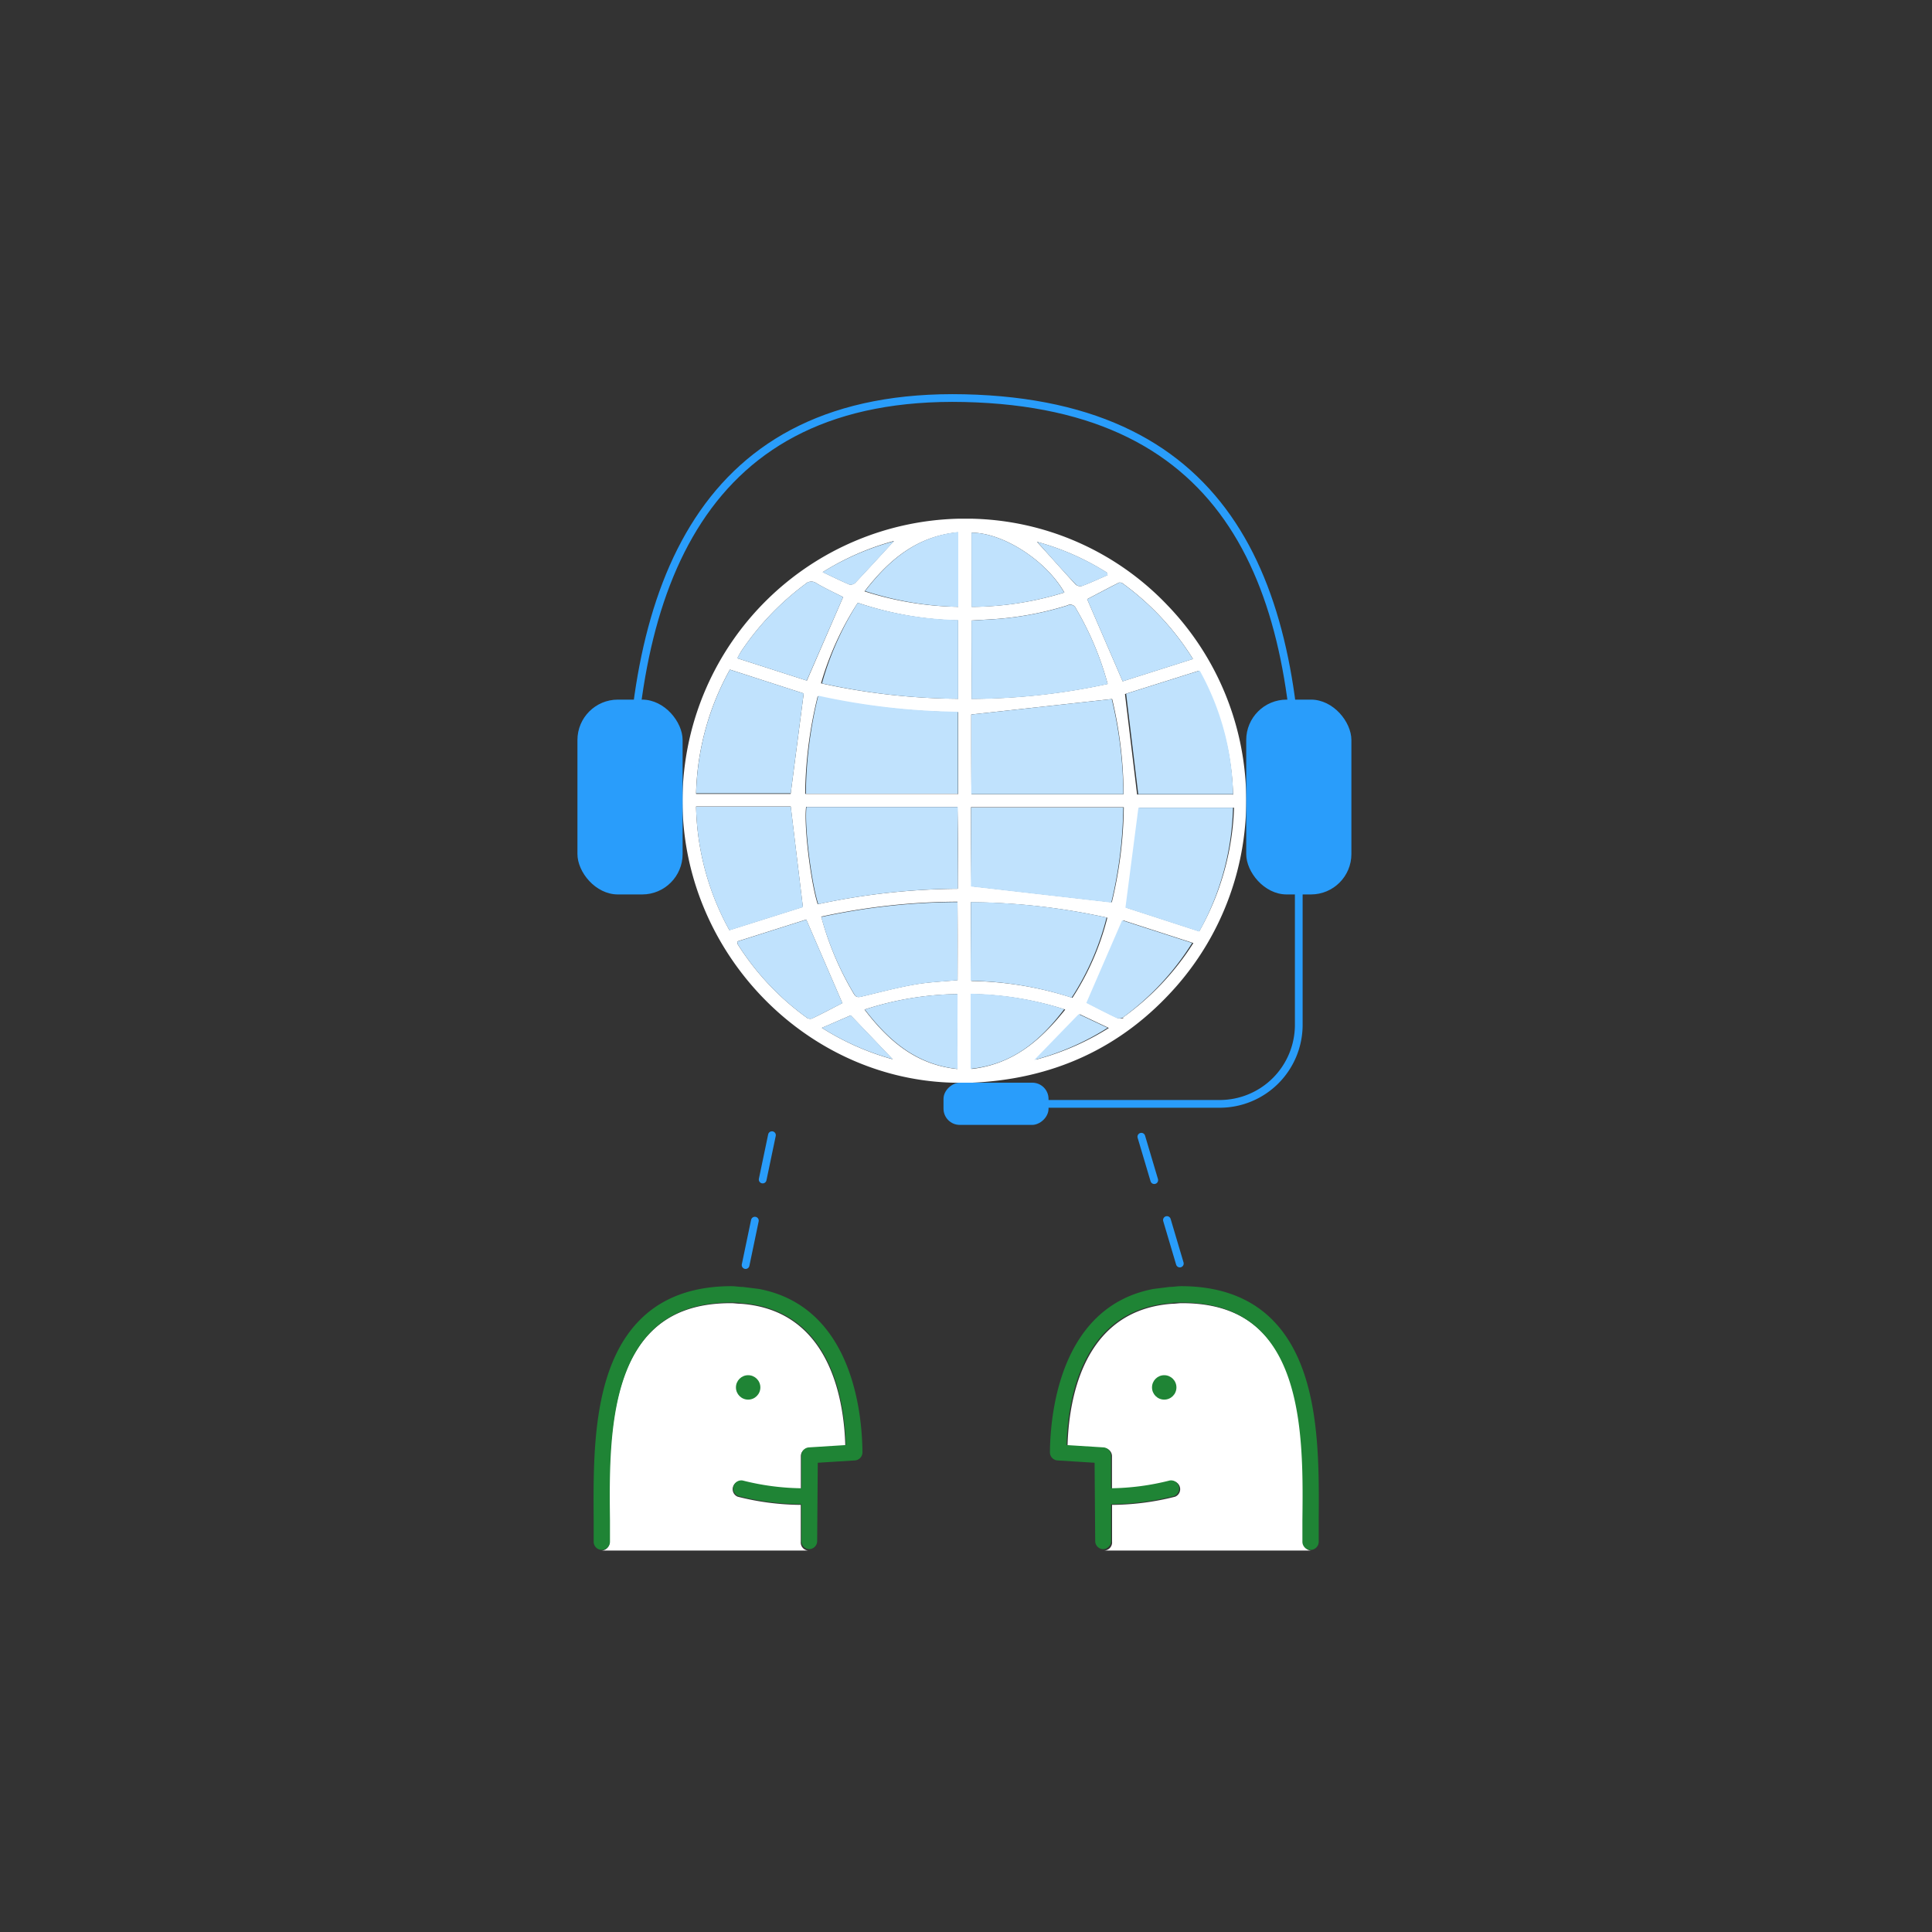
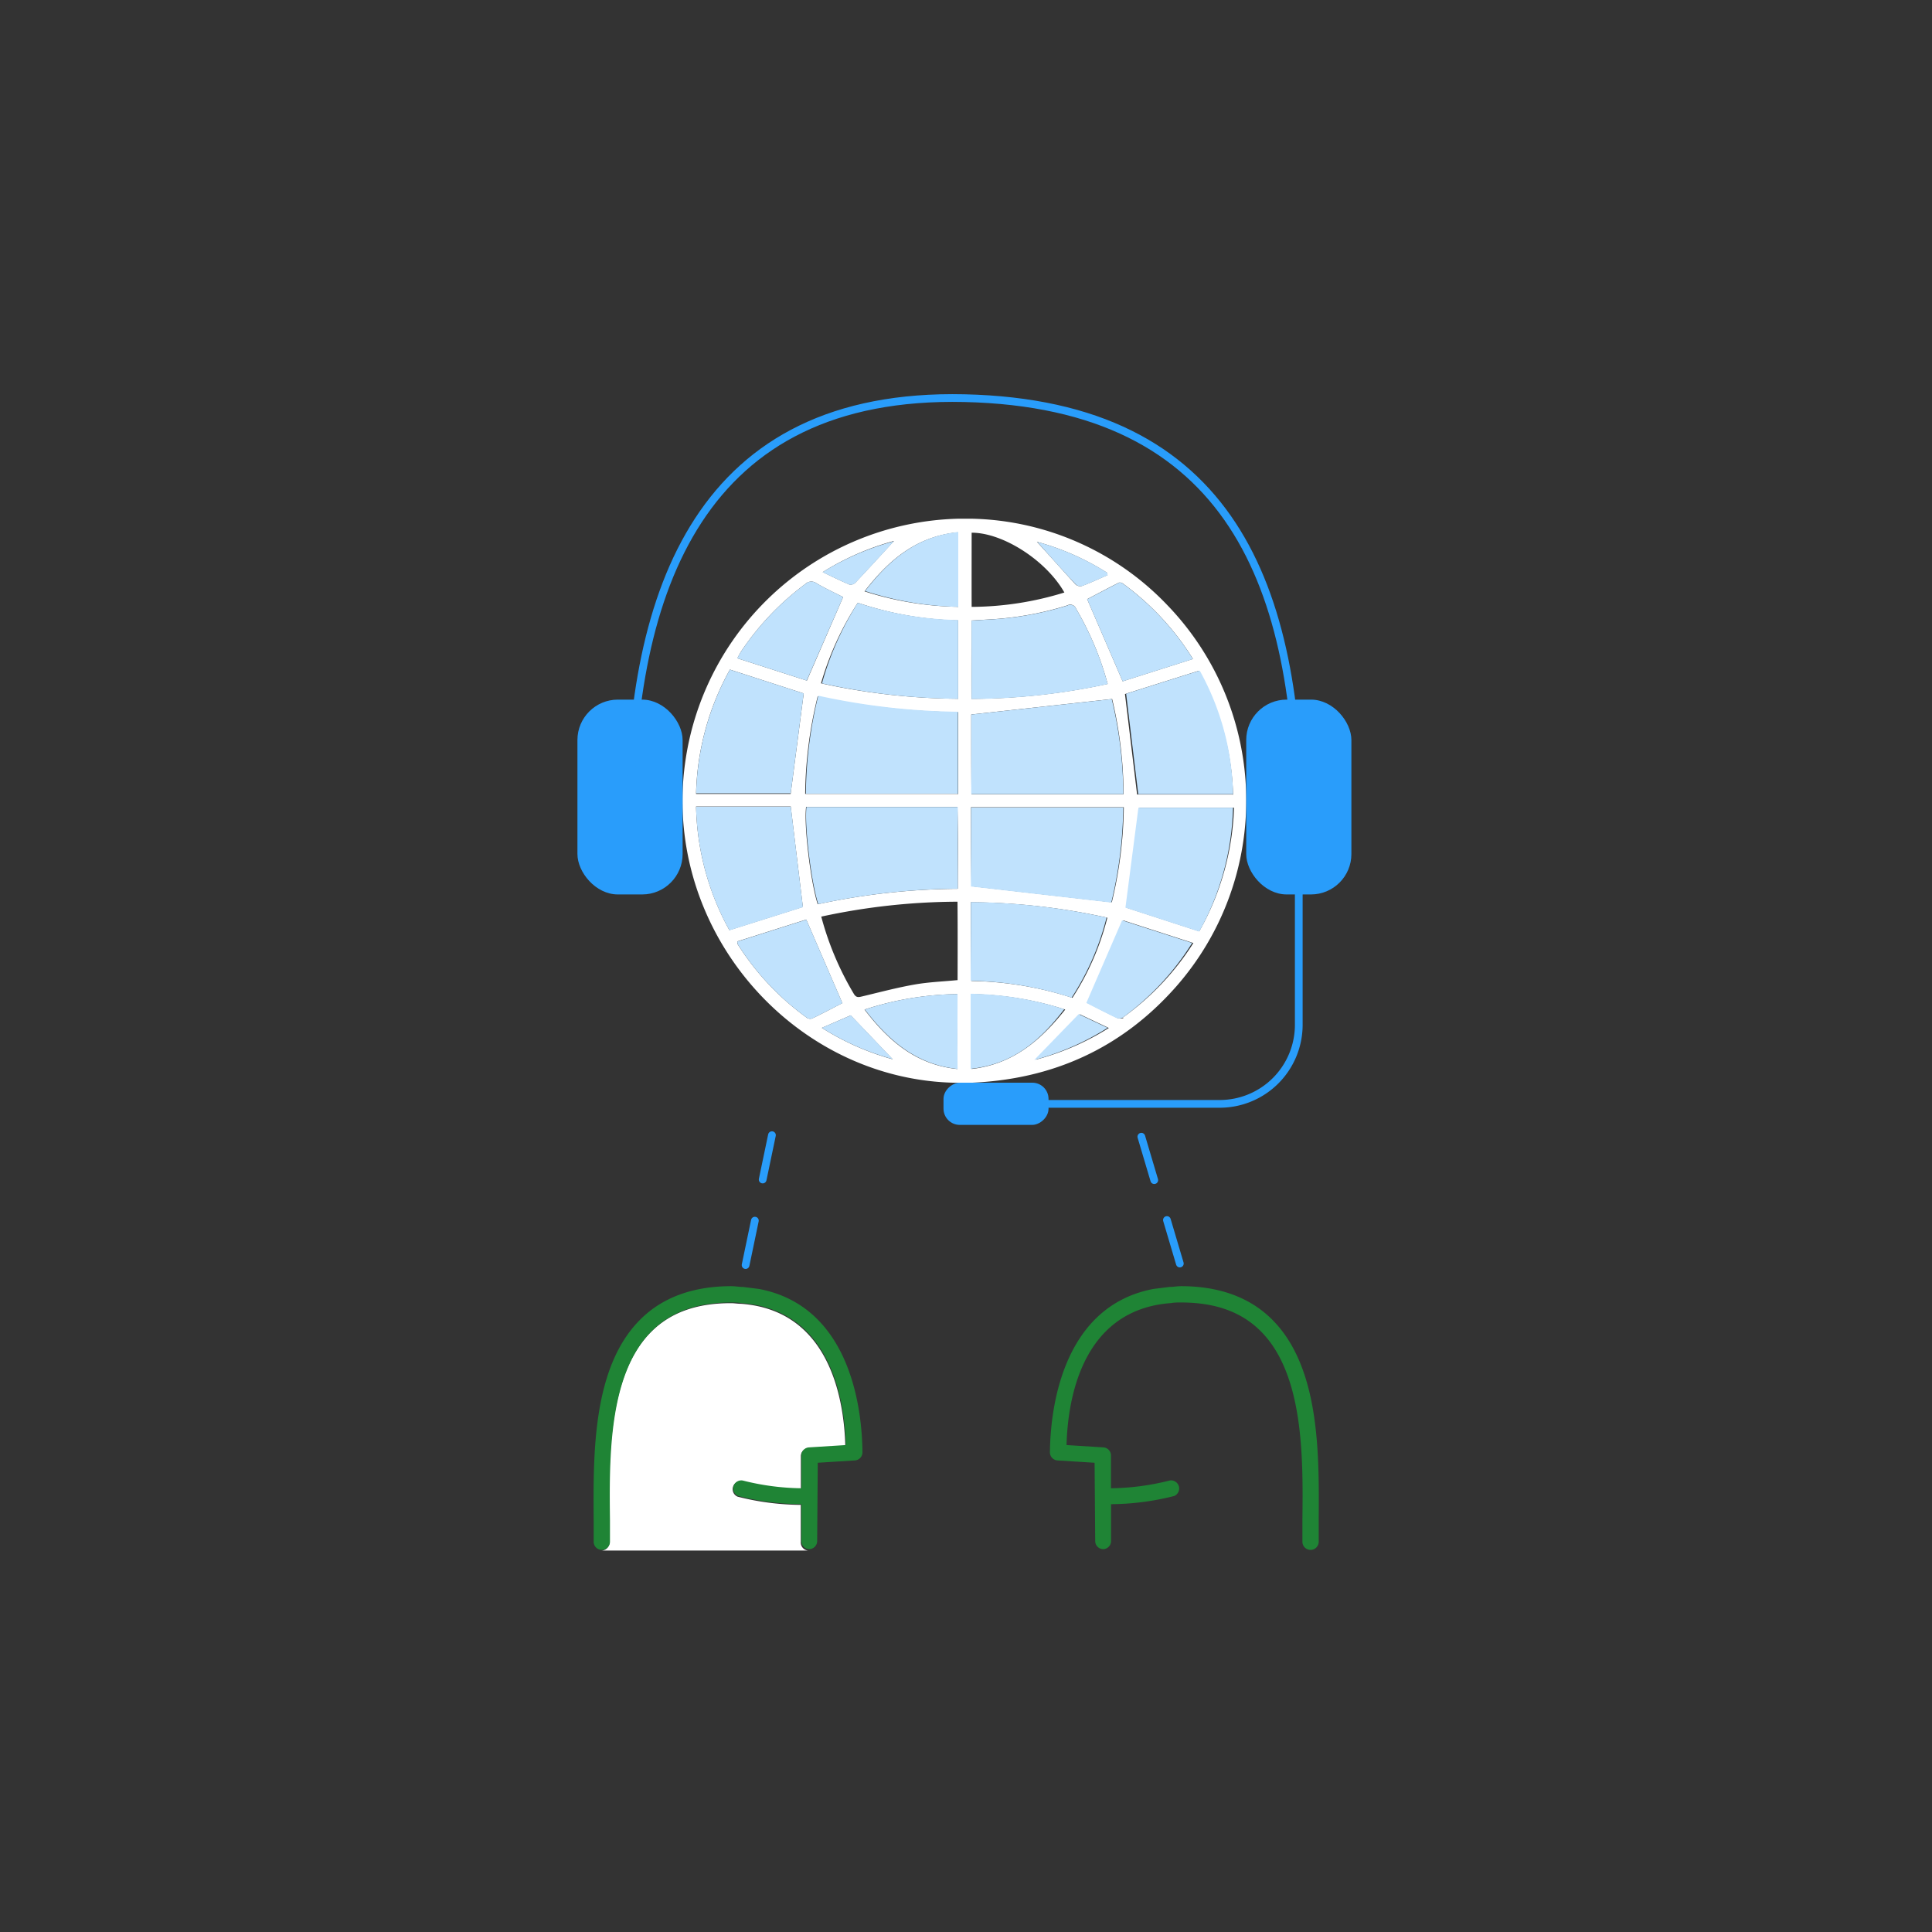
<svg xmlns="http://www.w3.org/2000/svg" viewBox="0 0 250 250">
  <rect x="0" y="0" width="250" height="250" fill="#333333" stroke="none" />
  <defs>
    <style>.cls-1{fill:#fff;}.cls-2{fill:#c0e2fd;}.cls-3{fill:#299dfb;}.cls-4,.cls-5,.cls-7{fill:none;}.cls-4,.cls-5{stroke:#299dfb;stroke-miterlimit:10;}.cls-5{stroke-linecap:round;}.cls-6{fill:#1f8435;}</style>
  </defs>
  <title>On-site-Interpreting_Icona_Home-07</title>
  <g id="Layer_9" data-name="Layer 9">
    <path class="cls-1" d="M103.62,199.49l0-4.76a33.88,33.88,0,0,1-8.17-1.06,1.05,1.05,0,0,1,.6-2,32.13,32.13,0,0,0,7.58,1l0-4.29a1.05,1.05,0,0,1,1-1l4.75-.3c-.15-5.65-1.8-16.11-11.45-18.09a15.91,15.91,0,0,0-2.06-.28c-.43,0-.84-.08-1.3-.08-4.47,0-7.86,1.23-10.37,3.77-5.56,5.62-5.43,16.5-5.34,24.44,0,1,0,1.89,0,2.75a1.05,1.05,0,0,1-1.05,1.05h26.76A1.05,1.05,0,0,1,103.62,199.49Z" />
    <path class="cls-1" d="M151,78.25a36,36,0,0,0-25.25-11.13l-1.72,0a36.6,36.6,0,0,0-35.69,35.17c-.75,20.28,15.67,37.62,35.53,37.82h.84l.89,0c10.62-.43,19.55-4.47,26.57-12.42A36.45,36.45,0,0,0,151,78.25ZM115.68,70c-1.6,1.73-3.29,3.58-5,5.4a.89.89,0,0,1-.76.24c-1.11-.47-2.19-1-3.46-1.61A34.24,34.24,0,0,1,115.68,70ZM95.93,84.25a35.3,35.3,0,0,1,8.28-8.68,1.12,1.12,0,0,1,1.45-.09c1.15.68,2.37,1.24,3.44,1.78l-4.69,10.81-9-2.89C95.63,84.77,95.77,84.5,95.93,84.25Zm-1.49,2.39L104,89.73l-1.69,13-12.24,0A34.66,34.66,0,0,1,94.45,86.64Zm-4.38,17.72,12.26,0,1.57,13-9.51,3A34.5,34.5,0,0,1,90.07,104.37Zm14.32,27.32a34.33,34.33,0,0,1-8.92-9.49,1.66,1.66,0,0,1-.06-.37l8.93-2.83L109,129.8c-1.22.63-2.57,1.35-3.94,2A.81.81,0,0,1,104.39,131.69Zm1.94,1.34,3.76-1.63,5.43,5.68A34,34,0,0,1,106.34,133Zm17.55,5.31c-5.3-.55-8.88-3.6-12-7.69a39.9,39.9,0,0,1,12-2C123.9,131.93,123.89,135.08,123.89,138.34Zm0-11.5c-1.88.18-3.7.25-5.48.56-2.29.4-4.54,1-6.8,1.54-.47.11-.78.21-1.1-.32a39,39,0,0,1-4.22-10,84.2,84.2,0,0,1,17.63-1.93C123.93,120.16,123.92,123.49,123.91,126.84Zm0-11.82a88.65,88.65,0,0,0-18.06,2c-.93-2.91-1.81-10.29-1.5-12.61l19.58,0C124,108,123.94,111.46,123.94,115Zm0-12.28-19.68,0a54.76,54.76,0,0,1,1.62-12.63A89,89,0,0,0,124,92.15C124,95.69,124,99.16,124,102.74Zm0-12.31a84.93,84.93,0,0,1-17.63-2A39,39,0,0,1,111,78a43.54,43.54,0,0,0,13,2.28C124,83.63,124,87,124,90.43Zm0-11.9a41.64,41.64,0,0,1-12-2c3.13-4.05,6.71-7.1,12.06-7.64C124,72.09,124,75.26,124,78.53Zm35.54,24.29-12.27,0-1.57-13,9.52-3A34.33,34.33,0,0,1,159.56,102.82ZM145.3,75.51a34.59,34.59,0,0,1,9.07,9.76l-9.1,2.89-4.59-10.63c1.3-.68,2.7-1.43,4.11-2.14A.63.63,0,0,1,145.3,75.51Zm-2.08-1.42.08.33c-1.1.48-2.2,1-3.32,1.41a.91.91,0,0,1-.8-.2c-1.67-1.82-3.31-3.68-5-5.52A33.17,33.17,0,0,1,143.22,74.09Zm-17.49-5.16c4.08,0,9.66,3.61,12,7.74a41.13,41.13,0,0,1-12,1.86C125.72,75.28,125.73,72.11,125.73,68.93Zm0,11.36,2.22-.13a41.31,41.31,0,0,0,10.15-1.82.8.8,0,0,1,1.14.42,39.22,39.22,0,0,1,4.09,9.74,84.26,84.26,0,0,1-17.63,1.93C125.69,87,125.7,83.69,125.71,80.29Zm0,12.16,18.18-2a53.73,53.73,0,0,1,1.48,12.32l-19.68,0C125.67,99.21,125.68,95.72,125.68,92.46Zm0,12,19.69,0a54.7,54.7,0,0,1-1.55,12.3l-18.16-2.08C125.64,111.5,125.65,108,125.65,104.44Zm0,12.3a84.06,84.06,0,0,1,17.56,2,34.36,34.36,0,0,1-4.52,10.37,44.5,44.5,0,0,0-13.06-2.18C125.62,123.5,125.62,120.17,125.63,116.74Zm0,21.6c0-3.24,0-6.41,0-9.71a41.28,41.28,0,0,1,12.11,2C134.59,134.7,131,137.76,125.59,138.34Zm8.25-1.17,5.75-5.93,3.75,1.77A34,34,0,0,1,133.84,137.17Zm11.42-5.47a1,1,0,0,1-.84,0c-1.32-.63-2.62-1.31-3.83-1.92l4.63-10.69,9.06,2.93A34.55,34.55,0,0,1,145.26,131.69Zm9.91-11.16-9.55-3.1,1.68-12.94,12.24,0A34.68,34.68,0,0,1,155.17,120.53Z" />
    <path class="cls-2" d="M104.28,102.7l19.68,0,0-10.6a89,89,0,0,1-18.08-2.08A54.76,54.76,0,0,0,104.28,102.7Z" />
    <path class="cls-2" d="M143.86,90.46l-18.18,2,0,10.29,19.68,0A53.73,53.73,0,0,0,143.86,90.46Z" />
    <path class="cls-2" d="M125.64,114.71l18.16,2.08a54.69,54.69,0,0,0,1.55-12.3l-19.69,0Z" />
    <path class="cls-2" d="M105.88,117a88.65,88.65,0,0,1,18.06-2c0-3.57,0-7.05,0-10.58l-19.58,0C104.07,106.72,104.95,114.1,105.88,117Z" />
    <path class="cls-2" d="M104,89.73l-9.55-3.08a34.66,34.66,0,0,0-4.37,16l12.24,0Z" />
    <path class="cls-2" d="M155.24,86.77l-9.52,3,1.57,13,12.27,0A34.33,34.33,0,0,0,155.24,86.77Z" />
    <path class="cls-2" d="M159.55,104.51l-12.24,0-1.68,12.94,9.55,3.1A34.68,34.68,0,0,0,159.55,104.51Z" />
    <path class="cls-2" d="M102.33,104.39l-12.26,0a34.5,34.5,0,0,0,4.32,16l9.51-3Z" />
    <path class="cls-2" d="M106.36,88.43a84.93,84.93,0,0,0,17.63,2c0-3.45,0-6.8,0-10.2A43.54,43.54,0,0,1,111,78,39,39,0,0,0,106.36,88.43Z" />
-     <path class="cls-2" d="M110.52,128.62c.32.53.64.43,1.1.32,2.26-.54,4.52-1.13,6.8-1.54,1.78-.31,3.6-.38,5.48-.56,0-3.35,0-6.68,0-10.11a84.2,84.2,0,0,0-17.63,1.93A39,39,0,0,0,110.52,128.62Z" />
    <path class="cls-2" d="M125.61,126.92a44.5,44.5,0,0,1,13.06,2.18,34.36,34.36,0,0,0,4.52-10.37,84.06,84.06,0,0,0-17.56-2Z" />
    <path class="cls-2" d="M127.93,80.17l-2.22.13,0,10.15a84.26,84.26,0,0,0,17.63-1.93,39.22,39.22,0,0,0-4.09-9.74.8.8,0,0,0-1.14-.42A41.31,41.31,0,0,1,127.93,80.17Z" />
    <path class="cls-2" d="M109.1,77.26c-1.06-.54-2.28-1.11-3.44-1.78a1.12,1.12,0,0,0-1.45.09,35.29,35.29,0,0,0-8.28,8.68c-.17.25-.3.52-.54.93l9,2.89Z" />
    <path class="cls-2" d="M104.34,119l-8.93,2.83a1.66,1.66,0,0,0,.06.37,34.33,34.33,0,0,0,8.92,9.49.81.81,0,0,0,.68.12c1.37-.67,2.72-1.38,3.94-2Z" />
    <path class="cls-2" d="M145.26,131.69a34.55,34.55,0,0,0,9-9.67l-9.06-2.93-4.63,10.69c1.21.61,2.51,1.29,3.83,1.92A1,1,0,0,0,145.26,131.69Z" />
    <path class="cls-2" d="M144.79,75.4c-1.41.72-2.81,1.46-4.11,2.14l4.59,10.63,9.1-2.89a34.59,34.59,0,0,0-9.07-9.76A.63.63,0,0,0,144.79,75.4Z" />
    <path class="cls-2" d="M137.71,130.59a41.28,41.28,0,0,0-12.11-2v9.71C131,137.76,134.59,134.7,137.71,130.59Z" />
-     <path class="cls-2" d="M137.71,76.67c-2.32-4.13-7.9-7.74-12-7.74l0,9.61A41.13,41.13,0,0,0,137.71,76.67Z" />
    <path class="cls-2" d="M123.91,128.63a39.9,39.9,0,0,0-12,2c3.13,4.09,6.71,7.14,12,7.69C123.89,135.08,123.9,131.93,123.91,128.63Z" />
    <path class="cls-2" d="M124,78.53l0-9.69c-5.35.55-8.93,3.59-12.06,7.64A41.64,41.64,0,0,0,124,78.53Z" />
    <path class="cls-2" d="M143.33,133l-3.75-1.77-5.75,5.93A34,34,0,0,0,143.33,133Z" />
    <path class="cls-2" d="M134.22,70.12c1.64,1.84,3.28,3.7,5,5.52a.91.91,0,0,0,.8.2c1.12-.43,2.22-.93,3.32-1.41l-.08-.33A33.17,33.17,0,0,0,134.22,70.12Z" />
    <path class="cls-2" d="M110.67,75.44c1.72-1.82,3.41-3.67,5-5.4a34.24,34.24,0,0,0-9.23,4c1.28.61,2.36,1.14,3.46,1.61A.89.89,0,0,0,110.67,75.44Z" />
    <path class="cls-2" d="M106.34,133a34,34,0,0,0,9.19,4.06l-5.43-5.68Z" />
    <rect class="cls-3" x="161.26" y="90.53" width="13.61" height="25.21" rx="5.23" ry="5.23" />
    <rect class="cls-3" x="74.72" y="90.53" width="13.61" height="25.21" rx="5.23" ry="5.23" />
    <rect class="cls-3" x="126.16" y="136.04" width="5.46" height="13.59" rx="2.1" ry="2.1" transform="translate(-13.95 271.72) rotate(-90)" />
    <path class="cls-4" d="M81.52,106.46c0-30.34,9.19-55.71,43.27-54.94,34.74.78,43.27,24.6,43.27,54.94" />
    <path class="cls-4" d="M129.67,142.84h28.19a10.23,10.23,0,0,0,10.2-10.2V105" />
    <line class="cls-5" x1="96.48" y1="163.7" x2="97.68" y2="157.95" />
    <line class="cls-5" x1="98.69" y1="152.63" x2="99.89" y2="146.89" />
    <line class="cls-5" x1="152.67" y1="163.5" x2="151" y2="157.87" />
    <line class="cls-5" x1="149.36" y1="152.71" x2="147.69" y2="147.09" />
    <path class="cls-6" d="M98.21,166.79l-2.08-.26c-.49,0-1-.1-1.49-.1-5,0-9,1.48-11.87,4.4-6.18,6.25-6,17.63-5.95,25.94,0,1,0,1.87,0,2.73a1.05,1.05,0,0,0,2.11,0c0-.86,0-1.79,0-2.75-.09-7.94-.22-18.81,5.34-24.44,2.51-2.54,5.9-3.77,10.37-3.77.46,0,.87,0,1.3.08a15.91,15.91,0,0,1,2.06.28c9.65,2,11.3,12.44,11.45,18.09l-4.75.3a1.05,1.05,0,0,0-1,1l0,4.29a32.13,32.13,0,0,1-7.58-1,1.05,1.05,0,0,0-.6,2,33.88,33.88,0,0,0,8.17,1.06l0,4.76a1.05,1.05,0,0,0,1,1.06h0a1.05,1.05,0,0,0,1.05-1l.08-10.18,4.78-.3a1.05,1.05,0,0,0,1-1.05C111.57,183.34,110.5,169.12,98.21,166.79Z" />
-     <circle class="cls-6" cx="96.81" cy="179.53" r="1.58" />
    <path class="cls-7" d="M79,199.5c0-.86,0-1.79,0-2.75-.09-7.94-.22-18.81,5.34-24.44,2.51-2.54,5.9-3.77,10.37-3.77.46,0,.87,0,1.3.08a15.91,15.91,0,0,1,2.06.28c9.65,2,11.3,12.44,11.45,18.09l-4.75.3a1.05,1.05,0,0,0-1,1l0,4.29a32.13,32.13,0,0,1-7.58-1,1.05,1.05,0,0,0-.6,2,33.88,33.88,0,0,0,8.17,1.06l0,4.76a1.05,1.05,0,0,0,1,1.06h0a1.05,1.05,0,0,0,1.05-1l.08-10.18,4.78-.3a1.05,1.05,0,0,0,1-1.05c0-4.64-1.06-18.85-13.35-21.18l-2.08-.26c-.49,0-1-.1-1.49-.1-5,0-9,1.48-11.87,4.4-6.18,6.25-6,17.63-5.95,25.94,0,1,0,1.87,0,2.73a1.05,1.05,0,0,0,2.11,0Z" />
-     <path class="cls-1" d="M143.9,199.49l0-4.76a33.88,33.88,0,0,0,8.17-1.06,1.05,1.05,0,0,0-.6-2,32.13,32.13,0,0,1-7.58,1l0-4.29a1.05,1.05,0,0,0-1-1l-4.75-.3c.15-5.65,1.8-16.11,11.45-18.09a15.91,15.91,0,0,1,2.06-.28c.43,0,.84-.08,1.3-.08,4.47,0,7.86,1.23,10.37,3.77,5.56,5.62,5.43,16.5,5.34,24.44,0,1,0,1.89,0,2.75a1.05,1.05,0,0,0,1.05,1.05H142.86A1.05,1.05,0,0,0,143.9,199.49Z" />
    <path class="cls-6" d="M149.25,166.79l2.08-.26c.49,0,1-.1,1.49-.1,5,0,9,1.48,11.87,4.4,6.18,6.25,6,17.63,5.95,25.94,0,1,0,1.87,0,2.73a1.05,1.05,0,0,1-2.11,0c0-.86,0-1.79,0-2.75.09-7.94.22-18.81-5.34-24.44-2.51-2.54-5.9-3.77-10.37-3.77-.46,0-.87,0-1.3.08a15.91,15.91,0,0,0-2.06.28c-9.65,2-11.3,12.44-11.45,18.09l4.75.3a1.05,1.05,0,0,1,1,1l0,4.29a32.13,32.13,0,0,0,7.58-1,1.05,1.05,0,0,1,.6,2,33.88,33.88,0,0,1-8.17,1.06l0,4.76a1.05,1.05,0,0,1-1,1.06h0a1.05,1.05,0,0,1-1.05-1l-.08-10.18-4.78-.3a1.05,1.05,0,0,1-1-1.05C135.9,183.34,137,169.12,149.25,166.79Z" />
-     <circle class="cls-6" cx="150.65" cy="179.53" r="1.58" />
    <path class="cls-7" d="M168.51,199.5c0-.86,0-1.79,0-2.75.09-7.94.22-18.81-5.34-24.44-2.51-2.54-5.9-3.77-10.37-3.77-.46,0-.87,0-1.3.08a15.91,15.91,0,0,0-2.06.28c-9.65,2-11.3,12.44-11.45,18.09l4.75.3a1.05,1.05,0,0,1,1,1l0,4.29a32.13,32.13,0,0,0,7.58-1,1.05,1.05,0,0,1,.6,2,33.88,33.88,0,0,1-8.17,1.06l0,4.76a1.05,1.05,0,0,1-1,1.06h0a1.05,1.05,0,0,1-1.05-1l-.08-10.18-4.78-.3a1.05,1.05,0,0,1-1-1.05c0-4.64,1.06-18.85,13.35-21.18l2.08-.26c.49,0,1-.1,1.49-.1,5,0,9,1.48,11.87,4.4,6.18,6.25,6,17.63,5.95,25.94,0,1,0,1.87,0,2.73a1.05,1.05,0,0,1-2.11,0Z" />
  </g>
</svg>